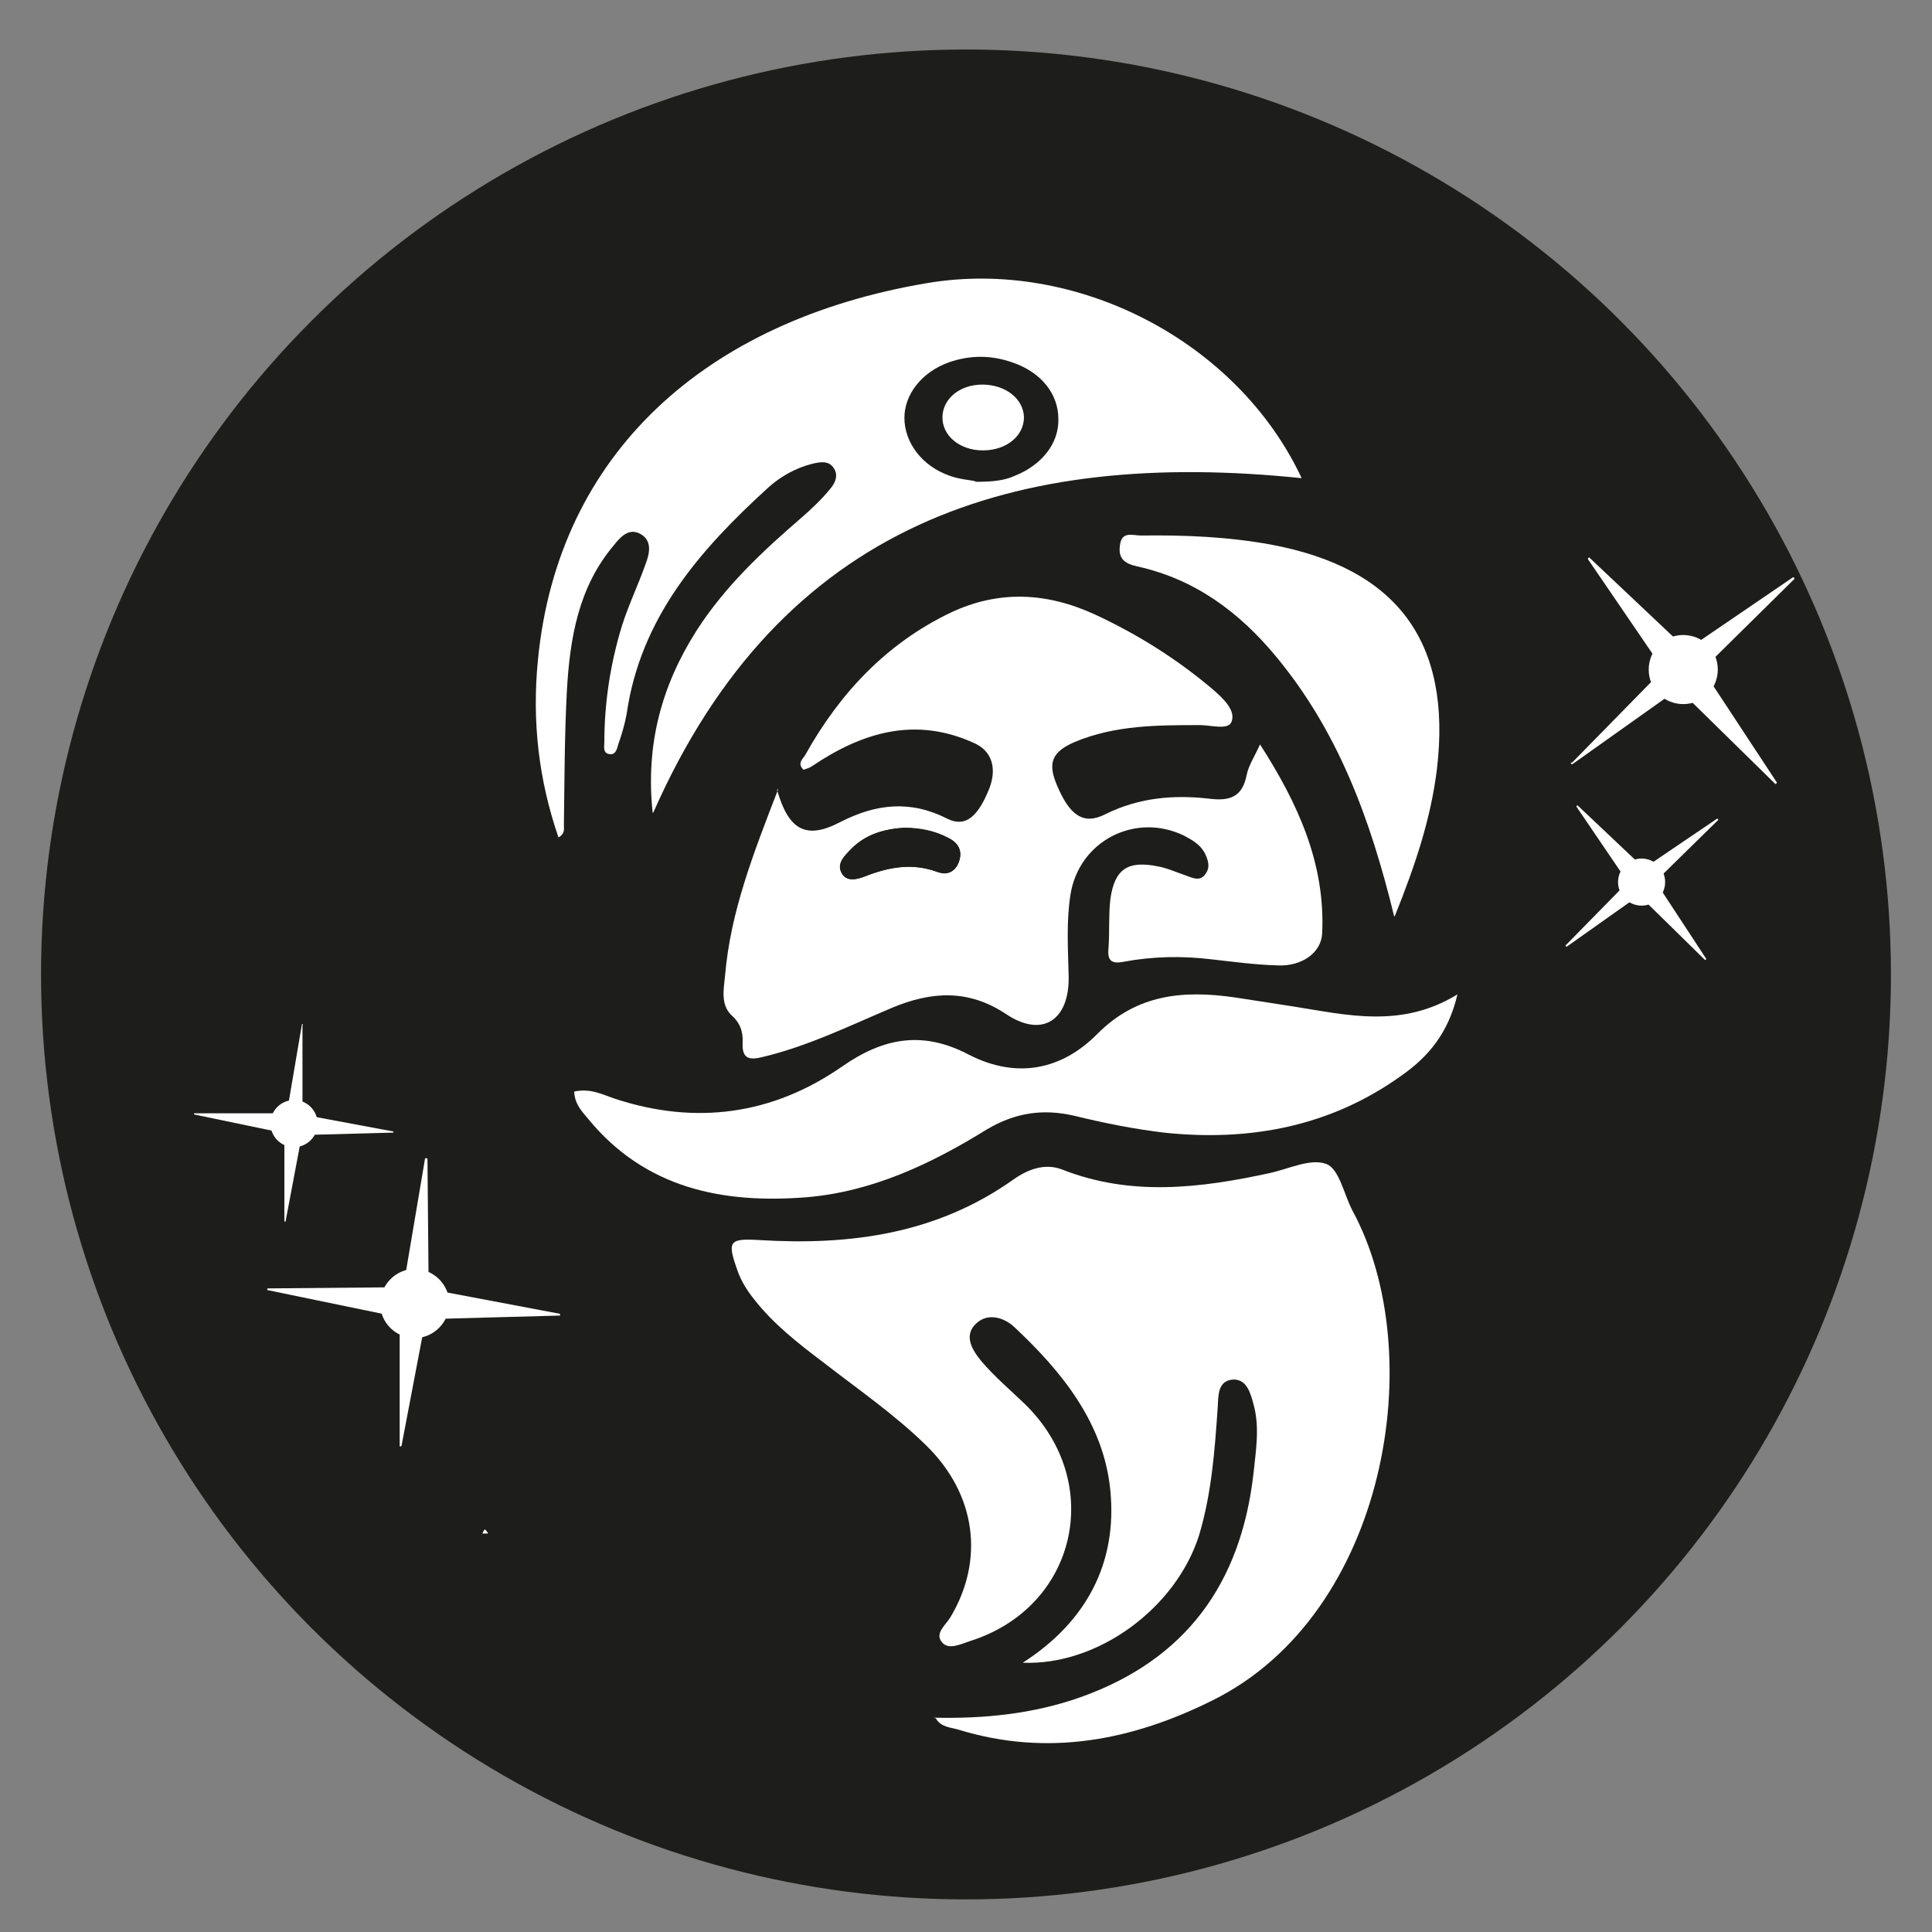
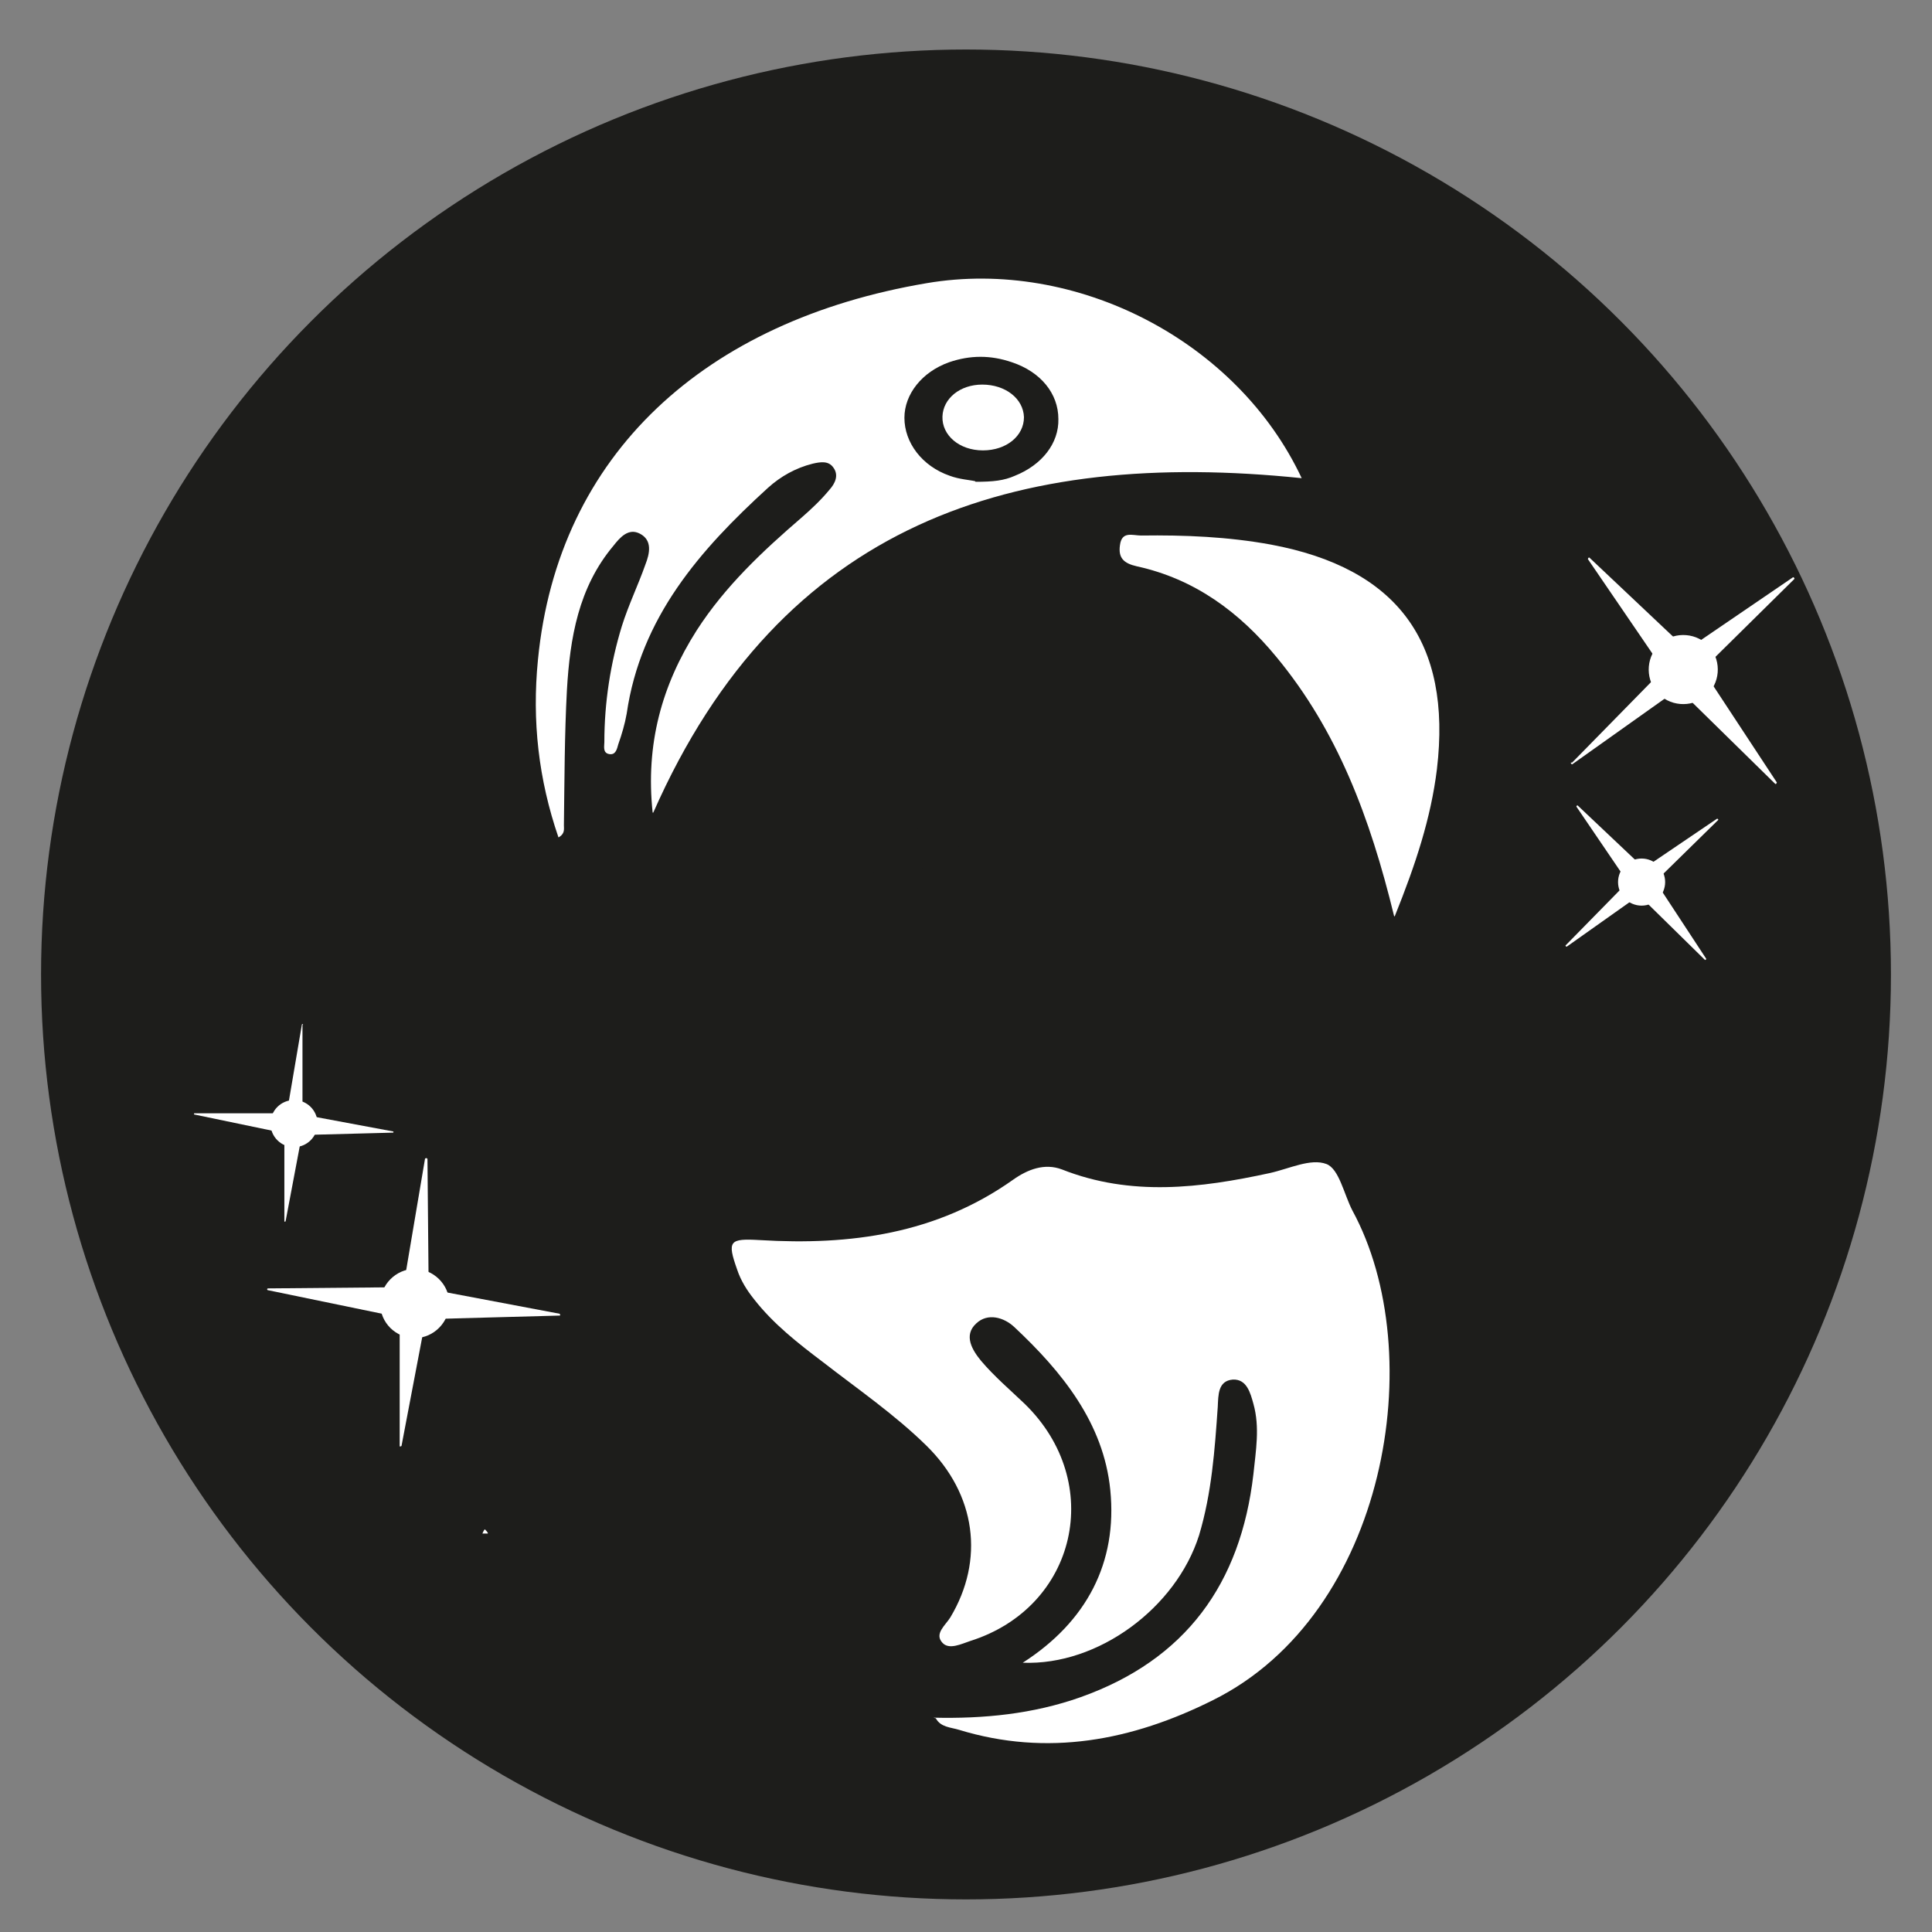
<svg xmlns="http://www.w3.org/2000/svg" id="_Слой_1" data-name="Слой 1" version="1.1" viewBox="0 0 32 32">
  <rect x="0" y="0" width="32" height="32" fill="#808080" stroke="none" />
  <defs>
    <style> .cls-1 { fill: #1d1d1b; } .cls-1, .cls-2 { stroke-width: 0px; } .cls-2 { fill: #fff; } </style>
  </defs>
  <circle class="cls-1" cx="16" cy="16.14" r="15.32" />
  <g>
    <g>
      <g>
-         <path class="cls-2" d="M12.87,13.08c.19.67.48.83,1.04.54.6-.31,1.17-.37,1.78-.06.3.15.51-.03.7-.51.13-.35.02-.62-.25-.74-.98-.45-1.86-.18-2.69.38-.04.03-.09.04-.14.06-.12-.11,0-.19.03-.25.57-1.02,1.34-1.84,2.4-2.35.8-.38,1.6-.34,2.4.03.71.33,1.36.74,1.95,1.24.16.14.38.34.31.53-.05.15-.34.06-.52.06-.71,0-1.41,0-2.08.28-.37.16-.45.34-.3.7.21.51.44.68.8.5.56-.28,1.14-.33,1.74-.26.33.04.54-.03.61-.4.03-.15.13-.3.22-.5.63.98,1.08,1.97,1.03,3.12-.01.33-.34.56-.74.54-.37-.01-.73-.06-1.09-.1-.49-.06-.98-.05-1.46.04-.2.04-.27-.02-.25-.22.02-.27,0-.54.03-.81.07-.51.29-.65.79-.55.16.03.31.1.46.15.11.04.24.11.33-.03.08-.11.04-.23-.02-.35-.08-.14-.21-.21-.34-.28-.81-.39-1.74.09-1.88.98-.07.45-.04.89-.03,1.34.02.73-.43,1.04-1.03.64-.63-.42-1.24-.38-1.89-.11-.71.3-1.4.64-2.16.82-.24.06-.33,0-.32-.24.01-.18-.04-.33-.19-.46-.18-.18-.12-.44-.1-.66.09-1.05.47-2.02.88-3.08ZM14.98,13.71c-.32.02-.64.1-.89.36-.1.1-.24.23-.15.39.09.16.28.1.4.05.39-.15.77-.22,1.18-.07.15.05.29.02.36-.16.07-.19-.01-.32-.17-.4-.22-.11-.46-.16-.73-.17Z" />
        <path class="cls-1" d="M14.98,13.71c.27,0,.51.05.73.17.16.08.24.21.17.4-.07.18-.21.22-.36.16-.41-.15-.79-.08-1.18.07-.13.05-.32.11-.4-.05-.08-.15.05-.28.15-.39.25-.26.57-.34.89-.36Z" />
        <path class="cls-2" d="M8.08,25.4s-.06,0-.09,0c.01-.02.02-.05.04-.07.02.02.04.04.05.06Z" />
      </g>
-       <path class="cls-2" d="M9.51,18.08c.27-.06.47.05.68.12,1.34.44,2.61.26,3.75-.53.7-.49,1.35-.6,2.11-.2.78.4,1.53.26,2.13-.35.66-.66,1.43-.72,2.27-.6.32.05.65.1.97.15.89.14,1.79.37,2.72-.2-.15.64-.48,1.03-.92,1.34-1.18.85-2.52,1.1-3.94.95-.5-.06-1-.16-1.49-.28-.52-.12-.98-.05-1.45.23-.92.57-1.9,1.03-2.98,1.12-1.38.11-2.67-.14-3.62-1.3-.1-.12-.22-.24-.23-.45Z" />
      <path class="cls-2" d="M10.81,13.46c-.12-1.13.15-2.11.73-3.02.47-.73,1.09-1.31,1.74-1.87.16-.14.32-.29.46-.46.09-.1.16-.24.06-.37-.08-.11-.21-.09-.34-.06-.28.07-.53.21-.74.4-1.13,1.03-2.11,2.15-2.34,3.74-.03.17-.08.34-.14.51-.02.07-.04.18-.15.16-.11-.02-.08-.13-.08-.2,0-.65.1-1.3.29-1.92.11-.35.27-.68.39-1.02.07-.18.12-.4-.09-.51-.19-.1-.33.06-.44.2-.58.69-.72,1.53-.77,2.39-.04.74-.04,1.49-.05,2.24,0,.06.02.14-.09.2-.33-.96-.44-1.93-.34-2.94.33-3.41,2.77-5.62,6.44-6.24,2.47-.42,5.14.95,6.21,3.23-4.75-.49-8.62.73-10.74,5.54ZM16.16,7.98c.29,0,.47-.02.65-.1.45-.18.73-.54.72-.94,0-.42-.29-.78-.77-.94-.35-.12-.69-.12-1.04,0-.45.16-.74.53-.74.92,0,.41.29.8.75.96.16.06.34.07.42.09Z" />
      <path class="cls-2" d="M23.09,15.17c-.4-1.64-.94-3.07-1.95-4.29-.61-.74-1.35-1.29-2.31-1.5-.22-.05-.31-.14-.28-.35.03-.24.21-.16.35-.16.72-.01,1.44.02,2.15.15,2.09.39,3,1.61,2.75,3.72-.1.81-.35,1.57-.7,2.44Z" />
    </g>
    <path class="cls-2" d="M16.28,7.46c-.39,0-.68-.25-.67-.56.01-.3.29-.53.66-.53.38,0,.68.23.69.54,0,.31-.29.55-.68.55Z" />
-     <path class="cls-2" d="M15.46,28.45c.83.02,1.65-.06,2.44-.34,1.74-.62,2.65-1.88,2.86-3.69.04-.39.11-.78,0-1.17-.05-.18-.11-.41-.34-.4-.25.02-.24.26-.25.45-.05.72-.1,1.43-.31,2.13-.38,1.2-1.67,2.16-2.92,2.11,1.06-.68,1.57-1.66,1.45-2.86-.11-1.11-.8-1.96-1.59-2.7-.17-.16-.44-.24-.63-.06-.22.2-.06.45.08.62.22.26.48.48.72.71,1.34,1.3.87,3.37-.9,3.93-.15.05-.35.15-.46.03-.14-.15.05-.29.13-.42.57-.95.43-2.04-.4-2.85-.52-.51-1.13-.93-1.71-1.38-.41-.31-.82-.63-1.14-1.04-.12-.15-.22-.31-.28-.49-.17-.48-.13-.52.38-.49,1.49.09,2.92-.1,4.19-1,.24-.17.52-.28.81-.17,1.14.45,2.29.31,3.44.06.32-.07.68-.25.94-.15.21.08.29.5.43.77,1.29,2.37.57,6.68-2.31,8.11-1.34.67-2.74.94-4.21.49-.13-.04-.3-.04-.38-.19h0Z" />
+     <path class="cls-2" d="M15.46,28.45c.83.02,1.65-.06,2.44-.34,1.74-.62,2.65-1.88,2.86-3.69.04-.39.11-.78,0-1.17-.05-.18-.11-.41-.34-.4-.25.02-.24.26-.25.45-.05.72-.1,1.43-.31,2.13-.38,1.2-1.67,2.16-2.92,2.11,1.06-.68,1.57-1.66,1.45-2.86-.11-1.11-.8-1.96-1.59-2.7-.17-.16-.44-.24-.63-.06-.22.2-.06.45.08.62.22.26.48.48.72.71,1.34,1.3.87,3.37-.9,3.93-.15.05-.35.15-.46.03-.14-.15.05-.29.13-.42.57-.95.43-2.04-.4-2.85-.52-.51-1.13-.93-1.71-1.38-.41-.31-.82-.63-1.14-1.04-.12-.15-.22-.31-.28-.49-.17-.48-.13-.52.38-.49,1.49.09,2.92-.1,4.19-1,.24-.17.52-.28.81-.17,1.14.45,2.29.31,3.44.06.32-.07.68-.25.94-.15.21.08.29.5.43.77,1.29,2.37.57,6.68-2.31,8.11-1.34.67-2.74.94-4.21.49-.13-.04-.3-.04-.38-.19Z" />
  </g>
  <g>
    <g>
      <path class="cls-2" d="M7.08,19.19l.02,2.16,2.17.41s.02.03,0,.03l-2.22.06-.4,2.1s-.03.02-.03,0v-2.13s-2.18-.45-2.18-.45c-.02,0-.02-.03,0-.03l2.24-.02.36-2.13s.03-.02.03,0Z" />
      <path class="cls-2" d="M6.82,22.16c-.32-.03-.55-.31-.52-.62s.31-.55.62-.52.55.31.52.62-.31.55-.62.52Z" />
    </g>
    <g>
      <path class="cls-2" d="M5.01,16.98v1.48s1.5.28,1.5.28c.01,0,.01.02,0,.02l-1.51.04-.27,1.43s-.02.01-.02,0v-1.46s-1.49-.31-1.49-.31c-.01,0-.01-.02,0-.02h1.53s.25-1.47.25-1.47c0-.01.02-.01.02,0Z" />
      <circle class="cls-2" cx="4.87" cy="18.61" r=".39" />
    </g>
  </g>
  <g>
    <g>
      <path class="cls-2" d="M26.04,12.63l1.51-1.54-1.25-1.83s.01-.04.03-.02l1.61,1.52,1.76-1.2s.03.01.02.03l-1.52,1.5,1.23,1.87s-.01.04-.03.02l-1.6-1.57-1.76,1.25s-.03-.01-.02-.03Z" />
      <path class="cls-2" d="M28.32,10.72c.2.24.17.61-.07.81s-.61.17-.81-.07-.17-.61.07-.81.61-.17.81.07Z" />
    </g>
    <g>
      <path class="cls-2" d="M25.93,15.66l1.03-1.05-.85-1.25s0-.02.02-.02l1.1,1.04,1.21-.82s.02,0,.02.02l-1.04,1.02.84,1.28s0,.02-.02.02l-1.09-1.07-1.2.85s-.02,0-.02-.02Z" />
      <circle class="cls-2" cx="27.19" cy="14.61" r=".39" />
    </g>
  </g>
</svg>